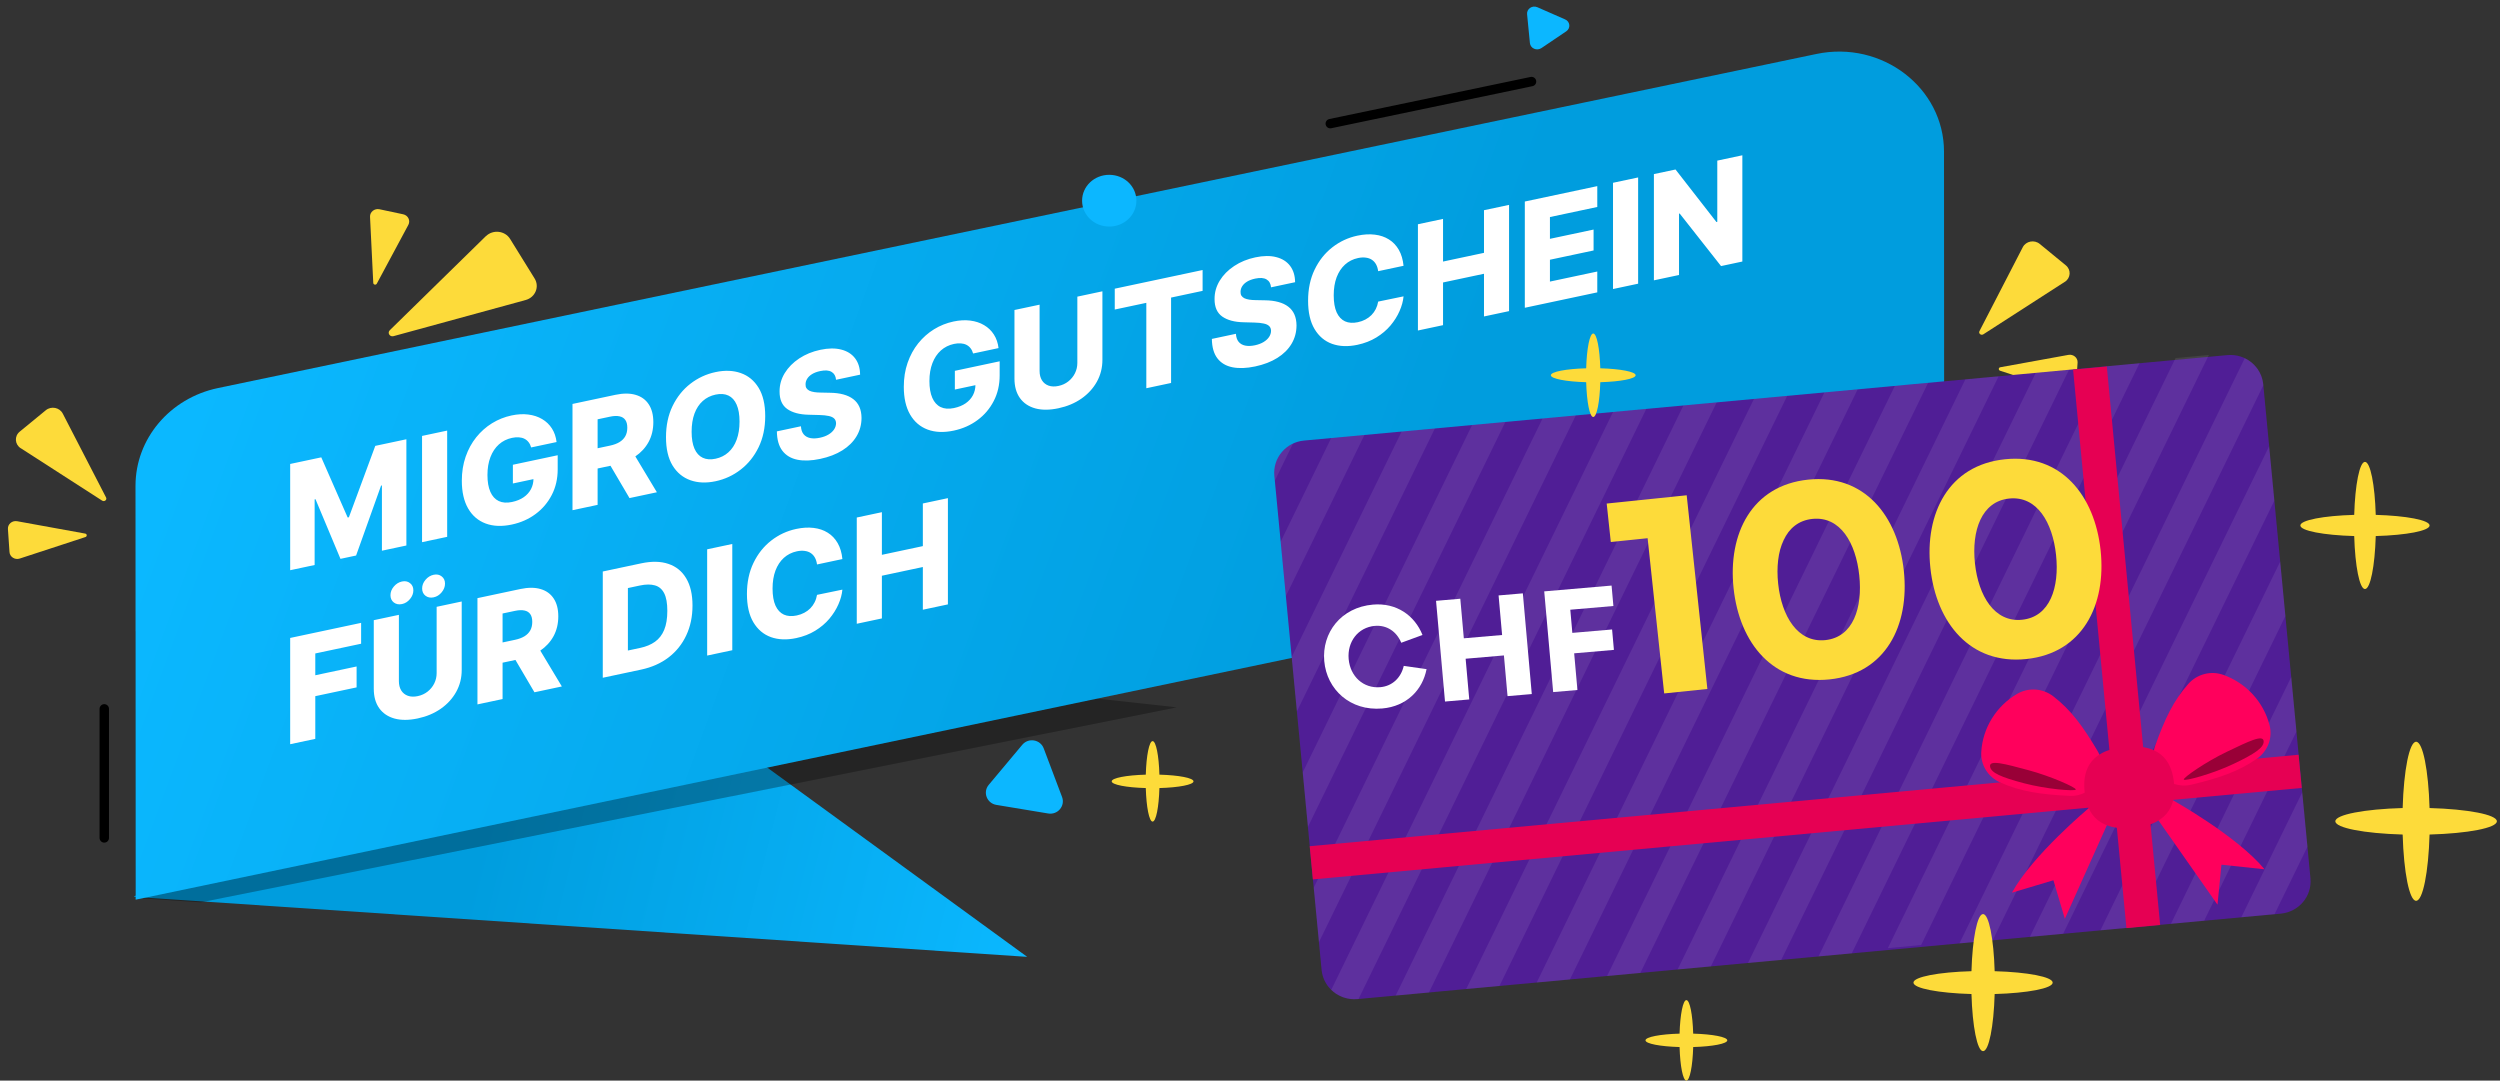
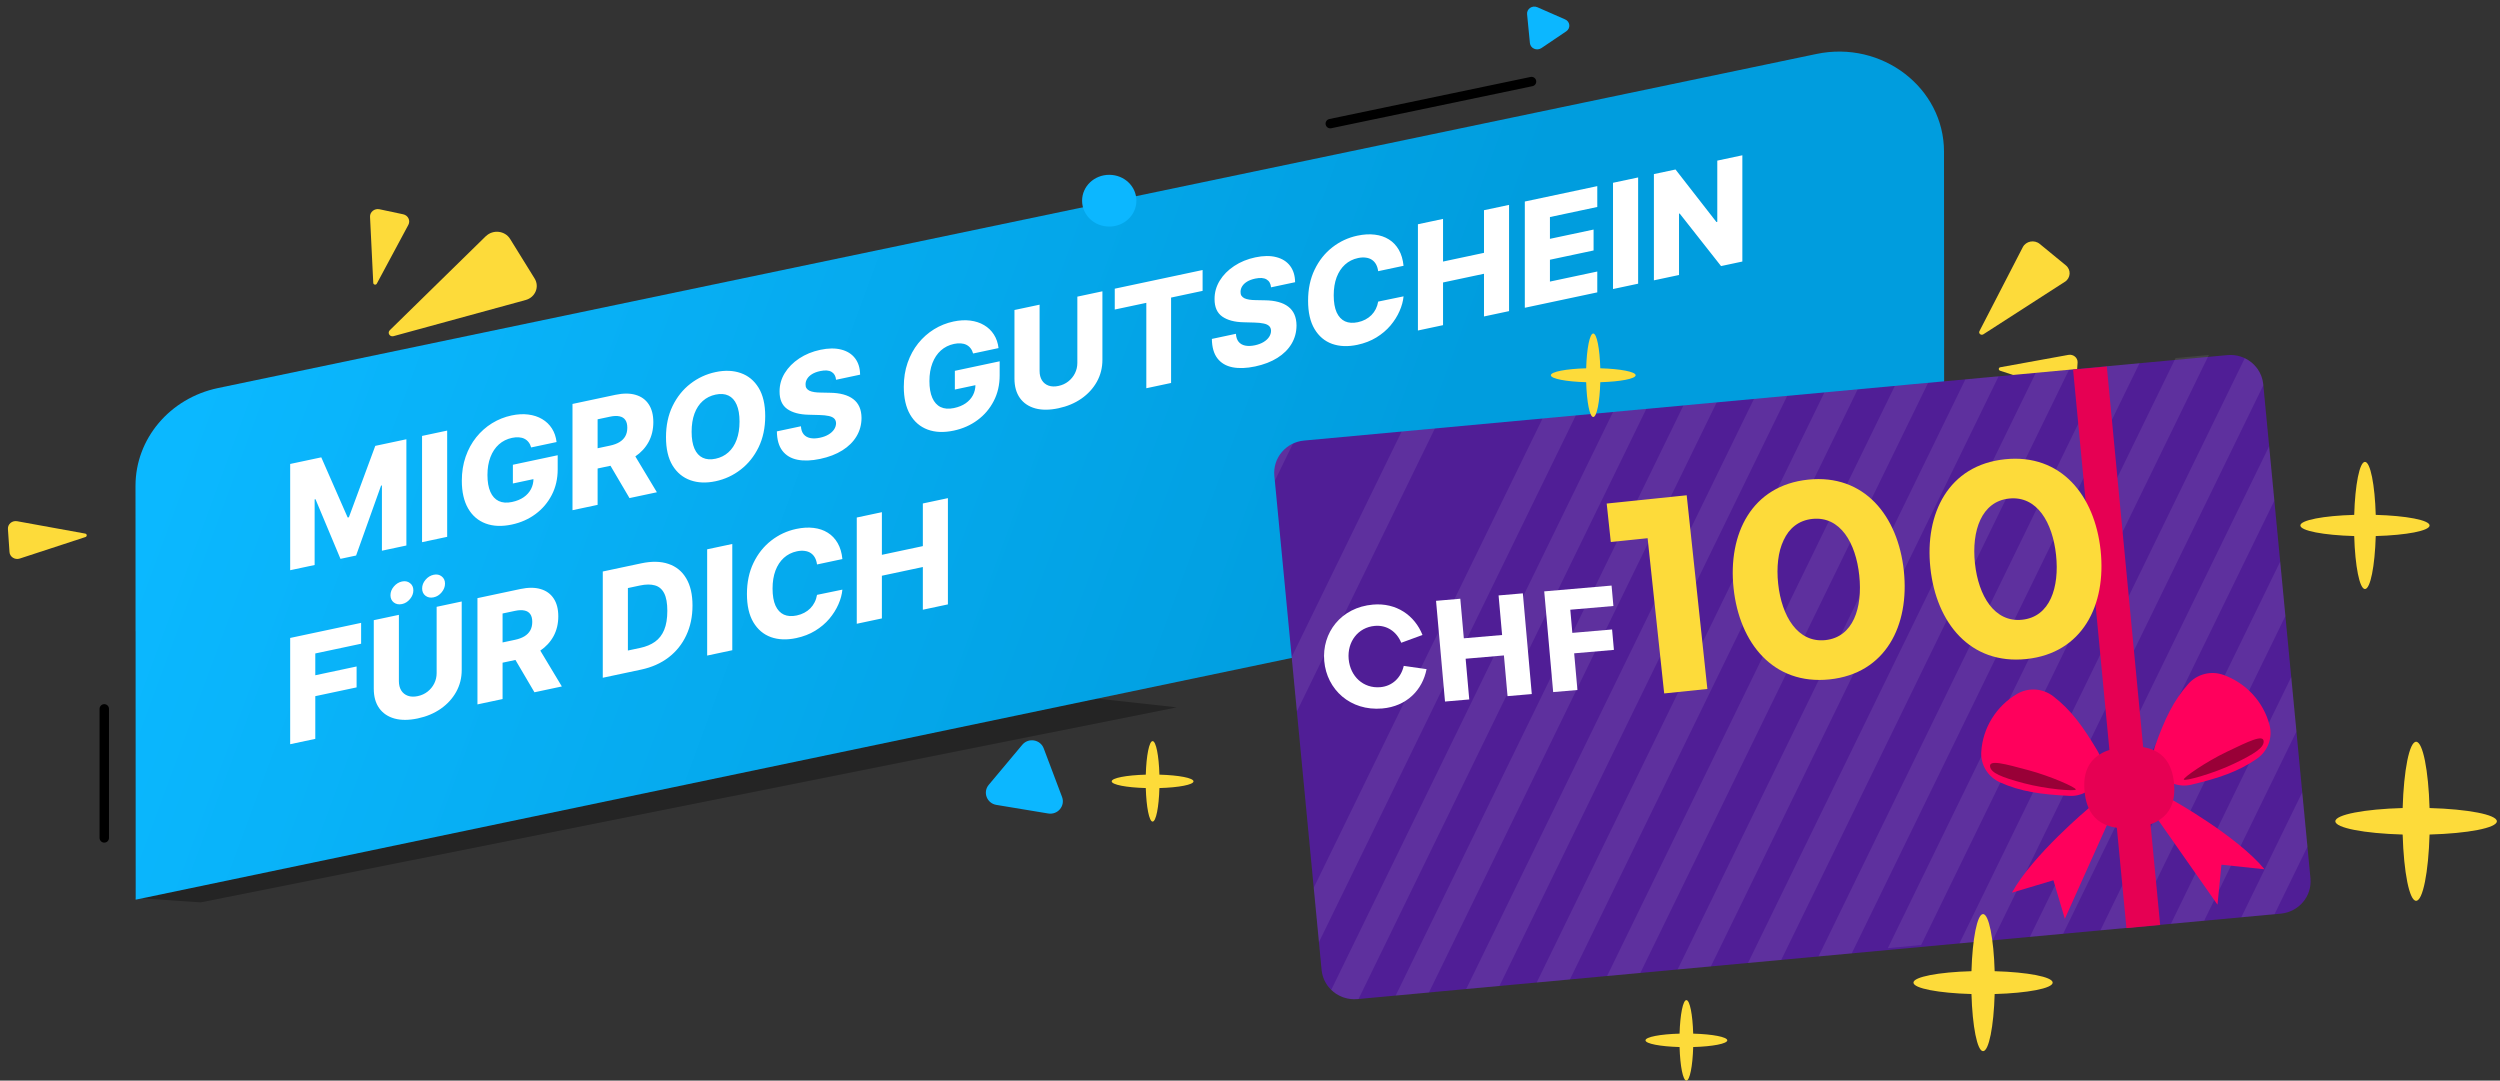
<svg xmlns="http://www.w3.org/2000/svg" width="273" height="118" viewBox="0 0 273 118" fill="none">
  <rect x="0" y="0" width="273" height="118" fill="#333333" stroke="none" />
-   <path d="M14.613 97.937L112.171 104.489L59.642 66.242L14.613 97.937Z" fill="url(#paint0_linear_3254_84423)" />
  <g style="mix-blend-mode:overlay" opacity="0.3">
    <path d="M14.797 98.053L21.915 98.537L128.497 77.243L117.324 76.014L14.797 68.938V98.053Z" fill="black" />
  </g>
  <path d="M68.457 38.677L104.575 31.117" stroke="black" stroke-width="1.028" stroke-miterlimit="10" stroke-linecap="round" />
  <path d="M11.387 91.501V77.406" stroke="black" stroke-width="1.028" stroke-miterlimit="10" stroke-linecap="round" />
  <path d="M167.244 8.906L145.266 13.501" stroke="black" stroke-width="1.028" stroke-miterlimit="10" stroke-linecap="round" />
  <path d="M203.303 58.83L14.813 98.245L14.797 53.049C14.797 47.922 18.536 43.483 23.796 42.377L198.353 5.894C205.505 4.388 212.286 9.58 212.286 16.566L212.302 48.166C212.302 53.293 208.563 57.733 203.303 58.838V58.83Z" fill="url(#paint1_linear_3254_84423)" />
  <path d="M124.095 21.915C124.095 23.472 122.771 24.741 121.129 24.741C119.488 24.741 118.164 23.48 118.164 21.915C118.164 20.351 119.488 19.09 121.129 19.09C122.771 19.09 124.095 20.351 124.095 21.915Z" fill="#0CB7FF" />
  <path d="M111.63 81.333L107.972 85.702C107.299 86.507 107.76 87.722 108.803 87.894L114.464 88.833C115.507 89.004 116.346 88.005 115.976 87.029L113.973 81.721C113.603 80.744 112.303 80.528 111.63 81.333Z" fill="#0CB7FF" />
  <path d="M166.757 1.543L167.066 4.705C167.127 5.286 167.814 5.589 168.321 5.253L171.037 3.419C171.536 3.083 171.467 2.354 170.908 2.117L167.883 0.79C167.324 0.544 166.705 0.97 166.757 1.551V1.543Z" fill="#0CB7FF" />
  <path d="M40.407 23.67L40.76 30.894C40.768 31.099 41.052 31.156 41.146 30.976L44.593 24.555C44.842 24.088 44.567 23.515 44.026 23.4L41.439 22.851C40.897 22.737 40.381 23.146 40.407 23.679V23.67Z" fill="#FDDB3A" />
  <path d="M53.059 25.784L42.564 36.062C42.272 36.349 42.564 36.816 42.968 36.709L57.399 32.762C58.456 32.475 58.938 31.312 58.379 30.411L55.706 26.095C55.147 25.186 53.832 25.038 53.059 25.792V25.784Z" fill="#FDDB3A" />
  <path d="M2.154 60.995L9.331 58.645C9.529 58.579 9.512 58.301 9.306 58.268L1.871 56.917C1.329 56.819 0.831 57.236 0.865 57.76L1.037 60.283C1.071 60.815 1.63 61.167 2.154 60.995Z" fill="#FDDB3A" />
-   <path d="M2.272 48.947L11.159 54.672C11.409 54.827 11.718 54.574 11.58 54.32L6.853 45.163C6.509 44.491 5.589 44.311 4.996 44.803L2.151 47.137C1.55 47.628 1.61 48.529 2.263 48.947H2.272Z" fill="#FDDB3A" />
  <path d="M225.584 42.831L218.407 40.481C218.209 40.415 218.226 40.137 218.433 40.104L225.868 38.753C226.409 38.654 226.908 39.072 226.873 39.596L226.701 42.119C226.667 42.651 226.108 43.003 225.584 42.831Z" fill="#FDDB3A" />
  <path d="M225.467 30.783L216.579 36.508C216.33 36.663 216.02 36.409 216.158 36.156L220.885 26.999C221.229 26.327 222.149 26.147 222.742 26.639L225.587 28.973C226.189 29.464 226.128 30.365 225.475 30.783H225.467Z" fill="#FDDB3A" />
  <path d="M249.058 99.77L148.235 109.101C146.257 109.284 144.503 107.855 144.317 105.909L139.161 51.964C138.974 50.018 140.427 48.291 142.405 48.109L243.228 38.778C245.205 38.594 246.96 40.023 247.146 41.97L252.302 95.915C252.488 97.861 251.036 99.587 249.058 99.77Z" fill="#501E96" />
  <g style="mix-blend-mode:screen" opacity="0.08">
-     <path d="M164.389 46.074L160.755 46.41L142.258 84.344L142.827 90.292L164.389 46.074Z" fill="white" />
    <path d="M202.861 42.516L199.228 42.852L167.805 107.292L171.437 106.956L202.861 42.516Z" fill="white" />
    <path d="M187.463 43.941L183.83 44.278L152.406 108.718L156.04 108.381L187.463 43.941Z" fill="white" />
    <path d="M195.166 43.223L191.532 43.559L160.109 108L163.742 107.664L195.166 43.223Z" fill="white" />
    <path d="M156.692 46.785L153.058 47.121L141.051 71.745L141.62 77.692L156.692 46.785Z" fill="white" />
    <path d="M210.549 41.805L206.915 42.142L175.492 106.582L179.125 106.246L210.549 41.805Z" fill="white" />
    <path d="M139.161 51.964L139.212 52.5L141.193 48.438C139.87 49.059 139.015 50.444 139.161 51.964Z" fill="white" />
    <path d="M176.144 44.985L145.371 108.092C146.102 108.802 147.134 109.201 148.237 109.099L148.354 109.088L179.778 44.648L176.145 44.985H176.144Z" fill="white" />
-     <path d="M148.997 47.5L145.365 47.836L139.848 59.151L140.416 65.099L148.997 47.5Z" fill="white" />
    <path d="M172.083 45.355L168.449 45.692L143.461 96.935L144.03 102.883L172.083 45.355Z" fill="white" />
    <path d="M218.252 41.09L214.619 41.426L183.195 105.867L186.829 105.53L218.252 41.09Z" fill="white" />
    <path d="M248.359 54.674L247.79 48.727L221.664 102.303L225.297 101.966L248.359 54.674Z" fill="white" />
    <path d="M250.777 79.87L250.208 73.922L237.062 100.878L240.696 100.542L250.777 79.87Z" fill="white" />
    <path d="M251.973 92.463L251.405 86.516L244.75 100.162L248.383 99.826L251.973 92.463Z" fill="white" />
    <path d="M249.567 67.273L248.999 61.324L229.363 101.591L232.997 101.255L249.567 67.273Z" fill="white" />
    <path d="M225.935 40.383L222.303 40.719L190.879 105.159L194.512 104.823L225.935 40.383Z" fill="white" />
    <path d="M233.635 39.664L230.002 40L198.578 104.441L202.212 104.105L233.635 39.664Z" fill="white" />
    <path d="M247.154 42.078L247.144 41.968C247.022 40.69 246.224 39.635 245.13 39.113L213.969 103.016L217.601 102.679L247.153 42.078H247.154Z" fill="white" />
    <path d="M241.209 38.762L237.575 39.098L206.152 103.538L209.785 103.202L241.209 38.762Z" fill="white" />
  </g>
  <path d="M230.062 40.015L226.379 40.355L232.206 101.348L235.889 101.007L230.062 40.015Z" fill="#E60053" />
-   <path d="M251.35 86.042L251.004 82.418L143.018 92.406L143.365 96.03L251.35 86.042Z" fill="#E60053" />
  <path d="M239.292 85.688C242.299 84.971 244.423 84.262 246.45 82.856C247.636 82.033 248.194 80.586 247.84 79.202C247.191 76.668 245.295 74.598 242.801 73.7C241.438 73.21 239.918 73.606 238.964 74.682C237.332 76.519 236.395 78.525 235.358 81.394C234.469 83.852 236.714 86.303 239.292 85.688Z" fill="#FF005C" />
  <path d="M247.193 80.982C247.182 81.654 246.237 82.304 243.928 83.405C241.618 84.507 238.564 85.327 238.468 85.131C238.371 84.934 240.869 83.193 243.179 82.092C245.489 80.99 247.205 80.121 247.192 80.982H247.193Z" fill="#990037" />
  <path d="M225.982 86.909C222.892 86.756 220.671 86.449 218.412 85.44C217.091 84.849 216.268 83.53 216.354 82.105C216.511 79.497 217.981 77.115 220.261 75.776C221.507 75.044 223.075 75.155 224.218 76.036C226.169 77.542 227.47 79.34 229.032 81.968C230.37 84.221 228.63 87.04 225.982 86.909Z" fill="#FF005C" />
  <path d="M217.32 83.741C217.457 84.399 218.509 84.865 220.987 85.523C223.464 86.182 226.62 86.427 226.678 86.217C226.736 86.006 223.95 84.754 221.473 84.095C218.996 83.436 217.145 82.898 217.32 83.741Z" fill="#990037" />
  <path d="M228.135 88.212C228.135 88.212 221.957 93.363 219.703 97.48L224.232 96.124L225.482 100.334L230.267 89.675L228.134 88.211L228.135 88.212Z" fill="#FF005C" />
  <path d="M237.248 87.367C237.248 87.367 244.293 91.293 247.288 94.926L242.581 94.425L242.151 98.791L235.43 89.197L237.247 87.368L237.248 87.367Z" fill="#FF005C" />
  <path d="M237.399 85.528C237.581 87.366 237.222 90.013 232.942 90.409C228.663 90.805 227.808 88.271 227.638 86.431C227.456 84.592 227.803 81.947 232.095 81.549C236.388 81.152 237.23 83.687 237.399 85.528Z" fill="#E60053" />
  <path d="M172.255 75.348L169.606 75.576L168.629 64.578L175.984 63.944L176.183 66.175L171.476 66.581L171.701 69.111L176.04 68.737L176.239 70.968L171.899 71.342L172.255 75.348Z" fill="white" />
  <path d="M160.442 76.38L157.794 76.608L156.816 65.609L159.465 65.381L159.849 69.702L164.029 69.342L163.645 65.021L166.294 64.793L167.271 75.791L164.623 76.019L164.228 71.573L160.047 71.933L160.442 76.38Z" fill="white" />
  <path d="M150.937 77.366C147.443 77.667 144.884 75.291 144.609 72.195C144.334 69.1 146.435 66.323 149.929 66.022C152.498 65.8 154.489 67.212 155.337 69.34L153.017 70.189C152.505 68.95 151.428 68.236 150.136 68.347C148.285 68.507 147.108 70.096 147.274 71.966C147.443 73.867 148.88 75.2 150.731 75.04C152.055 74.926 153.001 73.99 153.289 72.714L155.781 73.07C155.339 75.34 153.618 77.135 150.937 77.366Z" fill="white" />
  <path d="M186.444 75.236L181.729 75.724L179.92 58.772L175.899 59.188L175.451 54.988L184.187 54.084L186.444 75.236ZM199.782 74.191C193.646 74.826 189.947 70.229 189.308 64.246C188.673 58.294 191.287 53.013 197.454 52.375C203.59 51.739 207.259 56.34 207.898 62.322C208.536 68.305 205.918 73.556 199.782 74.191ZM199.324 69.9C202.377 69.584 203.409 66.362 203.031 62.826C202.654 59.291 200.965 56.349 197.912 56.665C194.889 56.978 193.794 60.177 194.175 63.743C194.552 67.278 196.302 70.213 199.324 69.9ZM221.272 71.967C215.136 72.602 211.436 68.005 210.798 62.022C210.162 56.07 212.777 50.789 218.943 50.151C225.079 49.515 228.749 54.115 229.387 60.098C230.026 66.081 227.408 71.332 221.272 71.967ZM220.814 67.676C223.867 67.36 224.898 64.137 224.521 60.602C224.143 57.067 222.454 54.125 219.401 54.441C216.379 54.754 215.284 57.953 215.664 61.519C216.042 65.054 217.791 67.989 220.814 67.676Z" fill="#FDDB3A" />
  <path d="M130.33 85.324C130.33 84.956 128.721 84.65 126.608 84.592C126.549 82.513 126.238 80.93 125.864 80.93C125.491 80.93 125.18 82.513 125.12 84.592C123.008 84.65 121.398 84.956 121.398 85.324C121.398 85.691 123.008 85.997 125.12 86.056C125.18 88.134 125.491 89.718 125.864 89.718C126.238 89.718 126.549 88.134 126.608 86.056C128.721 85.997 130.33 85.691 130.33 85.324Z" fill="#FDDB3A" />
  <path d="M188.619 113.605C188.619 113.237 187.01 112.932 184.897 112.873C184.838 110.795 184.527 109.211 184.153 109.211C183.78 109.211 183.469 110.795 183.409 112.873C181.297 112.932 179.688 113.237 179.688 113.605C179.688 113.973 181.297 114.278 183.409 114.337C183.469 116.415 183.78 117.999 184.153 117.999C184.527 117.999 184.838 116.415 184.897 114.337C187.01 114.278 188.619 113.973 188.619 113.605Z" fill="#FDDB3A" />
  <path d="M265.311 57.38C265.311 56.799 262.768 56.317 259.431 56.224C259.336 52.94 258.846 50.438 258.255 50.438C257.664 50.438 257.175 52.94 257.08 56.224C253.742 56.317 251.199 56.799 251.199 57.38C251.199 57.962 253.742 58.443 257.08 58.537C257.175 61.821 257.664 64.323 258.255 64.323C258.846 64.323 259.336 61.821 259.431 58.537C262.768 58.443 265.311 57.962 265.311 57.38Z" fill="#FDDB3A" />
  <path d="M178.612 40.977C178.612 40.595 176.943 40.279 174.753 40.218C174.691 38.061 174.37 36.418 173.982 36.418C173.594 36.418 173.273 38.061 173.21 40.218C171.02 40.279 169.352 40.595 169.352 40.977C169.352 41.359 171.02 41.676 173.21 41.737C173.273 43.893 173.594 45.537 173.982 45.537C174.37 45.537 174.691 43.893 174.753 41.737C176.943 41.676 178.612 41.359 178.612 40.977Z" fill="#FDDB3A" />
  <path d="M272.658 89.684C272.658 88.957 269.479 88.355 265.308 88.238C265.189 84.13 264.578 81 263.839 81C263.1 81 262.488 84.13 262.37 88.238C258.198 88.355 255.02 88.957 255.02 89.684C255.02 90.412 258.198 91.014 262.37 91.131C262.488 95.239 263.1 98.369 263.839 98.369C264.578 98.369 265.189 95.239 265.308 91.131C269.479 91.014 272.658 90.412 272.658 89.684Z" fill="#FDDB3A" />
  <path d="M224.152 107.302C224.152 106.675 221.412 106.155 217.817 106.055C217.715 102.514 217.186 99.816 216.55 99.816C215.915 99.816 215.386 102.514 215.284 106.055C211.689 106.155 208.949 106.675 208.949 107.302C208.949 107.928 211.689 108.448 215.284 108.548C215.386 112.089 215.915 114.787 216.55 114.787C217.186 114.787 217.715 112.089 217.817 108.548C221.412 108.448 224.152 107.928 224.152 107.302Z" fill="#FDDB3A" />
  <path d="M31.687 50.664L35.084 49.942L37.966 56.513L38.099 56.485L40.98 48.689L44.377 47.967V59.569L41.706 60.137V53.01L41.612 53.03L38.886 60.663L37.179 61.026L34.452 54.512L34.358 54.532V61.699L31.687 62.267V50.664ZM48.831 47.02V58.623L46.088 59.206V47.603L48.831 47.02ZM58.001 48.861C57.938 48.636 57.846 48.446 57.724 48.291C57.602 48.132 57.453 48.007 57.275 47.916C57.098 47.825 56.895 47.772 56.666 47.757C56.437 47.737 56.185 47.757 55.912 47.815C55.362 47.932 54.885 48.169 54.482 48.527C54.083 48.883 53.775 49.346 53.557 49.913C53.339 50.477 53.23 51.129 53.23 51.869C53.23 52.613 53.335 53.225 53.546 53.706C53.757 54.186 54.061 54.522 54.46 54.712C54.859 54.903 55.343 54.938 55.912 54.817C56.415 54.711 56.84 54.537 57.187 54.297C57.538 54.053 57.804 53.756 57.985 53.408C58.166 53.06 58.256 52.676 58.256 52.257L58.766 52.211L56.006 52.797V50.752L60.9 49.712V51.248C60.9 52.286 60.684 53.222 60.251 54.054C59.823 54.885 59.232 55.579 58.478 56.136C57.728 56.692 56.865 57.074 55.89 57.281C54.807 57.511 53.856 57.473 53.036 57.168C52.216 56.863 51.577 56.315 51.119 55.525C50.661 54.731 50.431 53.722 50.431 52.498C50.431 51.546 50.57 50.673 50.847 49.877C51.124 49.078 51.51 48.369 52.005 47.75C52.504 47.13 53.08 46.619 53.734 46.216C54.392 45.812 55.099 45.529 55.857 45.368C56.514 45.228 57.126 45.194 57.691 45.267C58.26 45.339 58.762 45.504 59.198 45.762C59.638 46.02 59.995 46.362 60.268 46.787C60.541 47.212 60.711 47.707 60.778 48.271L58.001 48.861ZM62.516 55.714V44.111L67.204 43.114C68.054 42.934 68.788 42.935 69.405 43.117C70.025 43.295 70.504 43.639 70.84 44.149C71.176 44.656 71.344 45.305 71.344 46.099C71.344 46.903 71.172 47.623 70.829 48.259C70.485 48.891 69.998 49.421 69.366 49.85C68.734 50.275 67.986 50.58 67.121 50.764L64.157 51.394V49.184L66.612 48.662C67.025 48.574 67.371 48.446 67.648 48.278C67.929 48.105 68.141 47.89 68.285 47.633C68.429 47.371 68.501 47.062 68.501 46.703C68.501 46.344 68.429 46.063 68.285 45.859C68.141 45.652 67.929 45.52 67.648 45.462C67.367 45.401 67.022 45.414 66.612 45.501L65.259 45.788V55.131L62.516 55.714ZM68.906 49.053L71.732 53.755L68.74 54.391L65.969 49.677L68.906 49.053ZM83.561 45.439C83.561 46.716 83.32 47.849 82.84 48.839C82.36 49.828 81.71 50.641 80.889 51.276C80.073 51.91 79.157 52.335 78.141 52.551C77.121 52.768 76.203 52.731 75.387 52.44C74.57 52.149 73.922 51.612 73.442 50.831C72.965 50.044 72.727 49.015 72.727 47.742C72.727 46.465 72.965 45.333 73.442 44.344C73.922 43.354 74.57 42.542 75.387 41.908C76.203 41.274 77.121 40.848 78.141 40.631C79.157 40.415 80.073 40.451 80.889 40.738C81.71 41.025 82.36 41.561 82.84 42.346C83.32 43.132 83.561 44.163 83.561 45.439ZM80.757 46.035C80.757 45.28 80.651 44.664 80.441 44.188C80.234 43.71 79.934 43.379 79.543 43.194C79.155 43.009 78.688 42.974 78.141 43.09C77.598 43.206 77.13 43.439 76.739 43.79C76.347 44.142 76.046 44.6 75.836 45.166C75.629 45.732 75.525 46.392 75.525 47.147C75.525 47.903 75.629 48.519 75.836 48.996C76.046 49.473 76.347 49.803 76.739 49.988C77.13 50.173 77.598 50.208 78.141 50.093C78.688 49.976 79.155 49.743 79.543 49.392C79.934 49.041 80.234 48.583 80.441 48.017C80.651 47.452 80.757 46.791 80.757 46.035ZM91.297 41.472C91.26 41.065 91.095 40.777 90.803 40.608C90.515 40.435 90.103 40.406 89.568 40.52C89.213 40.595 88.917 40.705 88.681 40.85C88.445 40.995 88.267 41.163 88.149 41.354C88.031 41.541 87.97 41.741 87.966 41.953C87.959 42.129 87.992 42.275 88.066 42.391C88.144 42.507 88.254 42.6 88.398 42.672C88.546 42.739 88.724 42.788 88.93 42.819C89.137 42.851 89.37 42.867 89.629 42.869L90.604 42.889C91.165 42.894 91.66 42.955 92.089 43.071C92.521 43.187 92.883 43.358 93.175 43.583C93.471 43.807 93.694 44.09 93.846 44.432C93.997 44.773 94.075 45.176 94.079 45.64C94.075 46.373 93.894 47.041 93.535 47.642C93.177 48.243 92.662 48.755 91.989 49.177C91.321 49.599 90.513 49.91 89.568 50.111C88.618 50.313 87.791 50.343 87.085 50.203C86.379 50.062 85.831 49.736 85.439 49.227C85.048 48.717 84.846 48.01 84.835 47.106L87.462 46.548C87.484 46.917 87.582 47.208 87.756 47.42C87.929 47.632 88.168 47.771 88.47 47.835C88.777 47.898 89.132 47.887 89.534 47.801C89.904 47.723 90.218 47.605 90.477 47.448C90.739 47.29 90.94 47.106 91.081 46.895C91.221 46.684 91.293 46.461 91.297 46.225C91.293 46.007 91.226 45.834 91.097 45.707C90.968 45.576 90.768 45.482 90.499 45.426C90.233 45.366 89.893 45.33 89.479 45.32L88.293 45.289C87.31 45.267 86.536 45.06 85.971 44.666C85.406 44.269 85.125 43.63 85.129 42.749C85.125 42.032 85.314 41.364 85.694 40.742C86.075 40.121 86.601 39.589 87.273 39.143C87.946 38.698 88.712 38.384 89.573 38.201C90.453 38.014 91.215 38.005 91.862 38.174C92.512 38.338 93.016 38.656 93.375 39.127C93.733 39.598 93.916 40.194 93.923 40.914L91.297 41.472ZM106.264 38.602C106.202 38.378 106.109 38.188 105.987 38.032C105.865 37.873 105.716 37.748 105.539 37.658C105.361 37.567 105.158 37.514 104.929 37.498C104.7 37.479 104.449 37.498 104.175 37.556C103.625 37.673 103.148 37.911 102.746 38.268C102.347 38.625 102.038 39.087 101.82 39.655C101.602 40.218 101.493 40.87 101.493 41.611C101.493 42.355 101.598 42.967 101.809 43.447C102.02 43.927 102.324 44.263 102.723 44.454C103.122 44.645 103.606 44.68 104.175 44.559C104.678 44.452 105.103 44.279 105.45 44.039C105.801 43.794 106.067 43.498 106.248 43.15C106.429 42.801 106.519 42.418 106.519 41.998L107.029 41.952L104.27 42.539V40.494L109.163 39.454V40.989C109.163 42.028 108.947 42.963 108.514 43.795C108.086 44.627 107.495 45.321 106.741 45.877C105.991 46.433 105.128 46.815 104.153 47.022C103.071 47.252 102.119 47.215 101.299 46.91C100.479 46.604 99.84 46.056 99.382 45.266C98.924 44.472 98.695 43.463 98.695 42.24C98.695 41.288 98.833 40.414 99.11 39.619C99.387 38.82 99.773 38.111 100.268 37.492C100.767 36.872 101.344 36.361 101.997 35.957C102.655 35.553 103.363 35.27 104.12 35.109C104.777 34.97 105.389 34.936 105.954 35.008C106.523 35.08 107.026 35.245 107.461 35.504C107.901 35.762 108.258 36.103 108.531 36.529C108.804 36.954 108.974 37.449 109.041 38.012L106.264 38.602ZM117.646 32.393L120.383 31.811V39.295C120.383 40.16 120.182 40.956 119.779 41.684C119.376 42.408 118.815 43.022 118.094 43.526C117.374 44.027 116.537 44.379 115.584 44.581C114.62 44.786 113.778 44.792 113.057 44.597C112.337 44.399 111.777 44.023 111.378 43.47C110.979 42.913 110.779 42.201 110.779 41.337V33.852L113.523 33.27V40.51C113.523 40.91 113.608 41.249 113.778 41.526C113.951 41.803 114.193 41.997 114.503 42.109C114.814 42.22 115.174 42.232 115.584 42.145C115.994 42.058 116.352 41.893 116.659 41.65C116.969 41.407 117.211 41.11 117.385 40.76C117.559 40.409 117.646 40.034 117.646 39.633V32.393ZM121.731 33.802V31.525L131.324 29.486V31.763L127.882 32.495V41.82L125.178 42.395V33.07L121.731 33.802ZM138.798 31.376C138.761 30.968 138.596 30.68 138.305 30.512C138.016 30.339 137.605 30.309 137.069 30.423C136.714 30.498 136.419 30.609 136.182 30.753C135.946 30.898 135.768 31.066 135.65 31.257C135.532 31.445 135.471 31.645 135.467 31.857C135.46 32.032 135.493 32.178 135.567 32.295C135.645 32.41 135.755 32.504 135.9 32.575C136.047 32.642 136.225 32.691 136.432 32.723C136.638 32.754 136.871 32.771 137.13 32.773L138.105 32.792C138.667 32.797 139.162 32.858 139.59 32.975C140.022 33.091 140.385 33.261 140.676 33.486C140.972 33.71 141.195 33.993 141.347 34.335C141.498 34.677 141.576 35.08 141.58 35.543C141.576 36.277 141.395 36.944 141.037 37.545C140.678 38.147 140.163 38.658 139.491 39.081C138.822 39.502 138.015 39.814 137.069 40.015C136.119 40.217 135.292 40.247 134.586 40.106C133.881 39.965 133.332 39.64 132.94 39.13C132.549 38.62 132.347 37.914 132.336 37.01L134.963 36.451C134.985 36.82 135.083 37.111 135.257 37.324C135.43 37.536 135.669 37.674 135.972 37.738C136.278 37.801 136.633 37.79 137.036 37.705C137.405 37.626 137.719 37.508 137.978 37.351C138.24 37.194 138.441 37.009 138.582 36.798C138.722 36.587 138.794 36.364 138.798 36.129C138.794 35.911 138.728 35.738 138.598 35.611C138.469 35.479 138.27 35.386 138 35.33C137.734 35.269 137.394 35.234 136.98 35.224L135.794 35.192C134.812 35.171 134.038 34.963 133.472 34.57C132.907 34.172 132.626 33.533 132.63 32.653C132.626 31.936 132.815 31.267 133.195 30.646C133.576 30.025 134.102 29.492 134.775 29.047C135.447 28.602 136.214 28.288 137.074 28.105C137.954 27.918 138.717 27.909 139.363 28.077C140.013 28.241 140.518 28.559 140.876 29.03C141.234 29.502 141.417 30.098 141.425 30.817L138.798 31.376ZM153.267 29.025L150.496 29.614C150.459 29.331 150.383 29.085 150.269 28.875C150.154 28.665 150.003 28.497 149.814 28.371C149.626 28.245 149.403 28.166 149.144 28.134C148.889 28.098 148.606 28.112 148.296 28.178C147.746 28.295 147.271 28.534 146.872 28.895C146.477 29.254 146.172 29.718 145.958 30.284C145.747 30.85 145.642 31.503 145.642 32.244C145.642 33.014 145.749 33.637 145.963 34.113C146.181 34.584 146.486 34.91 146.877 35.091C147.273 35.268 147.74 35.299 148.279 35.184C148.582 35.12 148.858 35.022 149.105 34.89C149.356 34.757 149.576 34.595 149.765 34.404C149.957 34.208 150.114 33.988 150.236 33.743C150.361 33.494 150.448 33.224 150.496 32.934L153.267 32.362C153.219 32.886 153.073 33.423 152.829 33.974C152.589 34.523 152.258 35.049 151.837 35.55C151.416 36.047 150.902 36.481 150.297 36.852C149.694 37.221 149.004 37.489 148.224 37.655C147.197 37.873 146.277 37.838 145.464 37.55C144.655 37.258 144.016 36.718 143.547 35.93C143.078 35.142 142.843 34.111 142.843 32.839C142.843 31.562 143.081 30.429 143.558 29.44C144.035 28.451 144.679 27.64 145.492 27.007C146.305 26.373 147.215 25.949 148.224 25.735C148.911 25.589 149.547 25.552 150.13 25.624C150.714 25.693 151.228 25.867 151.671 26.147C152.114 26.423 152.474 26.801 152.752 27.282C153.029 27.764 153.2 28.345 153.267 29.025ZM154.837 36.091V24.488L157.58 23.905V28.562L162.052 27.611V22.954L164.789 22.373V33.975L162.052 34.557V29.895L157.58 30.845V35.508L154.837 36.091ZM166.51 33.609V22.007L174.423 20.325V22.602L169.253 23.701V26.081L174.019 25.068V27.351L169.253 28.364V30.749L174.423 29.65V31.927L166.51 33.609ZM178.884 19.377V30.979L176.141 31.562V19.96L178.884 19.377ZM190.265 16.957V28.56L187.938 29.055L183.421 23.318L183.349 23.334V30.03L180.606 30.613V19.011L182.967 18.509L187.434 24.245L187.528 24.225V17.539L190.265 16.957ZM31.687 81.267V69.664L39.434 68.017V70.295L34.43 71.358V73.738L38.941 72.779V75.062L34.43 76.021V80.684L31.687 81.267ZM47.681 66.264L50.419 65.682V73.166C50.419 74.031 50.218 74.828 49.815 75.555C49.412 76.279 48.851 76.893 48.13 77.398C47.41 77.898 46.573 78.25 45.62 78.452C44.656 78.657 43.813 78.663 43.093 78.468C42.373 78.27 41.813 77.894 41.414 77.341C41.015 76.784 40.816 76.073 40.816 75.208V67.724L43.559 67.141V74.381C43.559 74.781 43.644 75.12 43.813 75.397C43.987 75.674 44.229 75.868 44.539 75.98C44.85 76.091 45.21 76.103 45.62 76.016C46.03 75.929 46.389 75.764 46.695 75.522C47.005 75.278 47.247 74.981 47.421 74.631C47.595 74.28 47.681 73.905 47.681 73.505V66.264ZM43.897 65.964C43.549 66.038 43.252 65.98 43.004 65.791C42.761 65.601 42.639 65.336 42.639 64.996C42.639 64.656 42.761 64.341 43.004 64.052C43.252 63.757 43.549 63.573 43.897 63.499C44.24 63.426 44.532 63.485 44.772 63.676C45.016 63.862 45.138 64.125 45.138 64.465C45.138 64.805 45.016 65.122 44.772 65.415C44.532 65.708 44.24 65.891 43.897 65.964ZM47.355 65.229C47.007 65.303 46.71 65.245 46.462 65.056C46.218 64.866 46.097 64.601 46.097 64.261C46.097 63.921 46.218 63.606 46.462 63.317C46.71 63.022 47.007 62.838 47.355 62.764C47.698 62.691 47.99 62.75 48.23 62.941C48.474 63.127 48.596 63.39 48.596 63.73C48.596 64.07 48.474 64.387 48.23 64.68C47.99 64.973 47.698 65.156 47.355 65.229ZM52.138 76.92V65.317L56.827 64.32C57.676 64.14 58.41 64.141 59.026 64.323C59.647 64.501 60.126 64.845 60.462 65.355C60.798 65.861 60.966 66.511 60.966 67.304C60.966 68.109 60.794 68.829 60.451 69.465C60.107 70.097 59.62 70.627 58.988 71.056C58.356 71.481 57.608 71.786 56.743 71.969L53.779 72.6V70.39L56.234 69.868C56.647 69.78 56.993 69.652 57.27 69.484C57.551 69.311 57.763 69.096 57.907 68.838C58.051 68.577 58.123 68.267 58.123 67.909C58.123 67.55 58.051 67.269 57.907 67.065C57.763 66.858 57.551 66.725 57.27 66.668C56.989 66.607 56.644 66.62 56.234 66.707L54.881 66.994V76.337L52.138 76.92ZM58.528 70.259L61.354 74.961L58.361 75.597L55.591 70.883L58.528 70.259ZM70.018 73.119L65.823 74.011V62.408L70.013 61.518C71.169 61.272 72.165 61.292 73 61.58C73.838 61.862 74.485 62.389 74.939 63.162C75.394 63.93 75.621 64.916 75.621 66.121C75.621 67.33 75.394 68.417 74.939 69.382C74.489 70.347 73.844 71.15 73.005 71.793C72.167 72.432 71.171 72.874 70.018 73.119ZM68.566 71.037L69.913 70.751C70.548 70.616 71.086 70.392 71.526 70.079C71.969 69.762 72.303 69.331 72.529 68.784C72.758 68.233 72.872 67.54 72.872 66.706C72.872 65.871 72.758 65.231 72.529 64.784C72.3 64.335 71.962 64.047 71.514 63.923C71.071 63.795 70.524 63.8 69.874 63.938L68.566 64.216V71.037ZM79.966 59.402V71.005L77.222 71.588V59.985L79.966 59.402ZM91.989 61.05L89.219 61.639C89.182 61.356 89.106 61.11 88.991 60.9C88.877 60.69 88.725 60.522 88.537 60.396C88.349 60.27 88.125 60.191 87.866 60.159C87.612 60.123 87.329 60.137 87.019 60.203C86.468 60.32 85.993 60.559 85.594 60.919C85.199 61.279 84.894 61.742 84.68 62.309C84.469 62.875 84.364 63.528 84.364 64.269C84.364 65.039 84.471 65.662 84.686 66.138C84.903 66.609 85.208 66.935 85.6 67.116C85.995 67.293 86.463 67.324 87.002 67.209C87.305 67.145 87.58 67.047 87.828 66.915C88.079 66.782 88.299 66.62 88.487 66.429C88.679 66.233 88.836 66.013 88.958 65.768C89.084 65.518 89.171 65.249 89.219 64.959L91.989 64.387C91.941 64.911 91.795 65.448 91.552 65.999C91.311 66.548 90.981 67.073 90.56 67.575C90.138 68.072 89.625 68.506 89.019 68.877C88.417 69.246 87.726 69.514 86.947 69.68C85.919 69.898 84.999 69.863 84.187 69.575C83.378 69.282 82.739 68.742 82.269 67.954C81.8 67.167 81.566 66.136 81.566 64.863C81.566 63.587 81.804 62.454 82.281 61.465C82.757 60.476 83.402 59.665 84.215 59.032C85.027 58.398 85.938 57.974 86.947 57.76C87.634 57.614 88.269 57.577 88.853 57.649C89.436 57.718 89.95 57.892 90.393 58.172C90.837 58.447 91.197 58.826 91.474 59.307C91.751 59.788 91.923 60.369 91.989 61.05ZM93.559 68.115V56.513L96.302 55.93V60.587L100.774 59.636V54.979L103.512 54.397V66L100.774 66.582V61.919L96.302 62.87V67.532L93.559 68.115Z" fill="white" />
  <defs>
    <linearGradient id="paint0_linear_3254_84423" x1="52.559" y1="91.206" x2="111.997" y2="106.131" gradientUnits="userSpaceOnUse">
      <stop stop-color="#009DDE" />
      <stop offset="1" stop-color="#0BB8FF" />
    </linearGradient>
    <linearGradient id="paint1_linear_3254_84423" x1="21.885" y1="41.181" x2="143.713" y2="86.126" gradientUnits="userSpaceOnUse">
      <stop stop-color="#0BB8FF" />
      <stop offset="1" stop-color="#009DDE" />
    </linearGradient>
  </defs>
</svg>